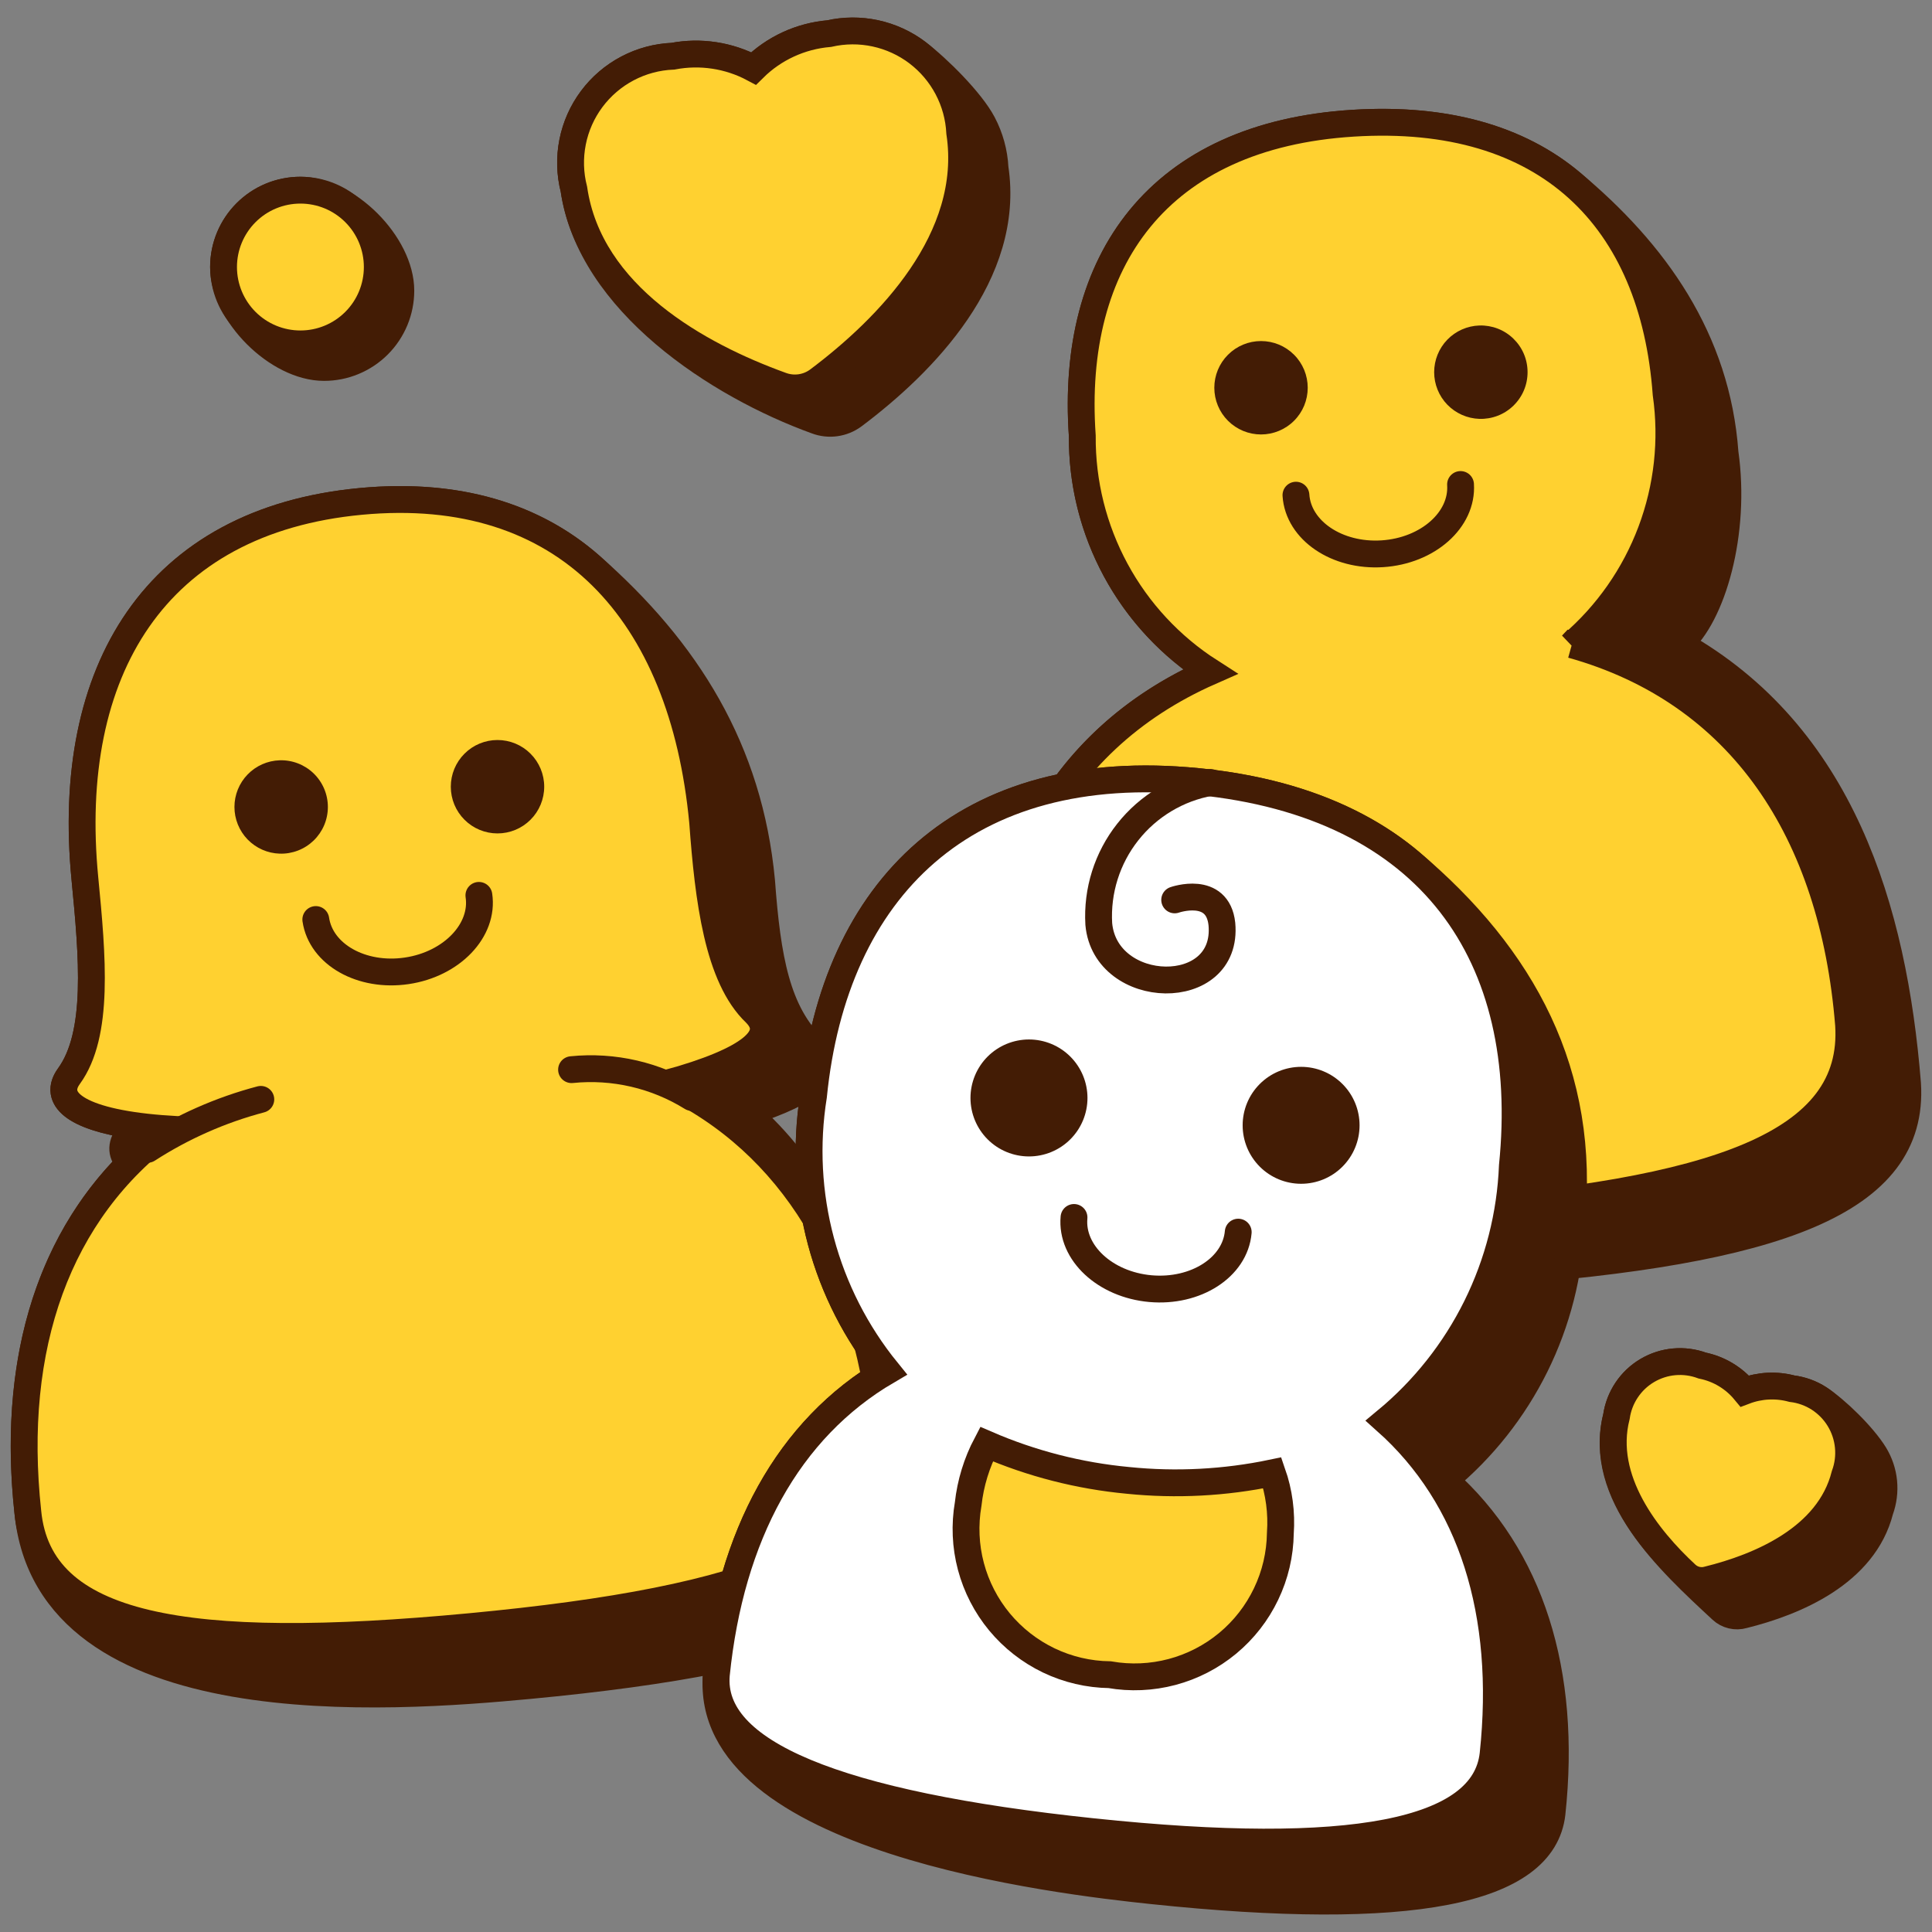
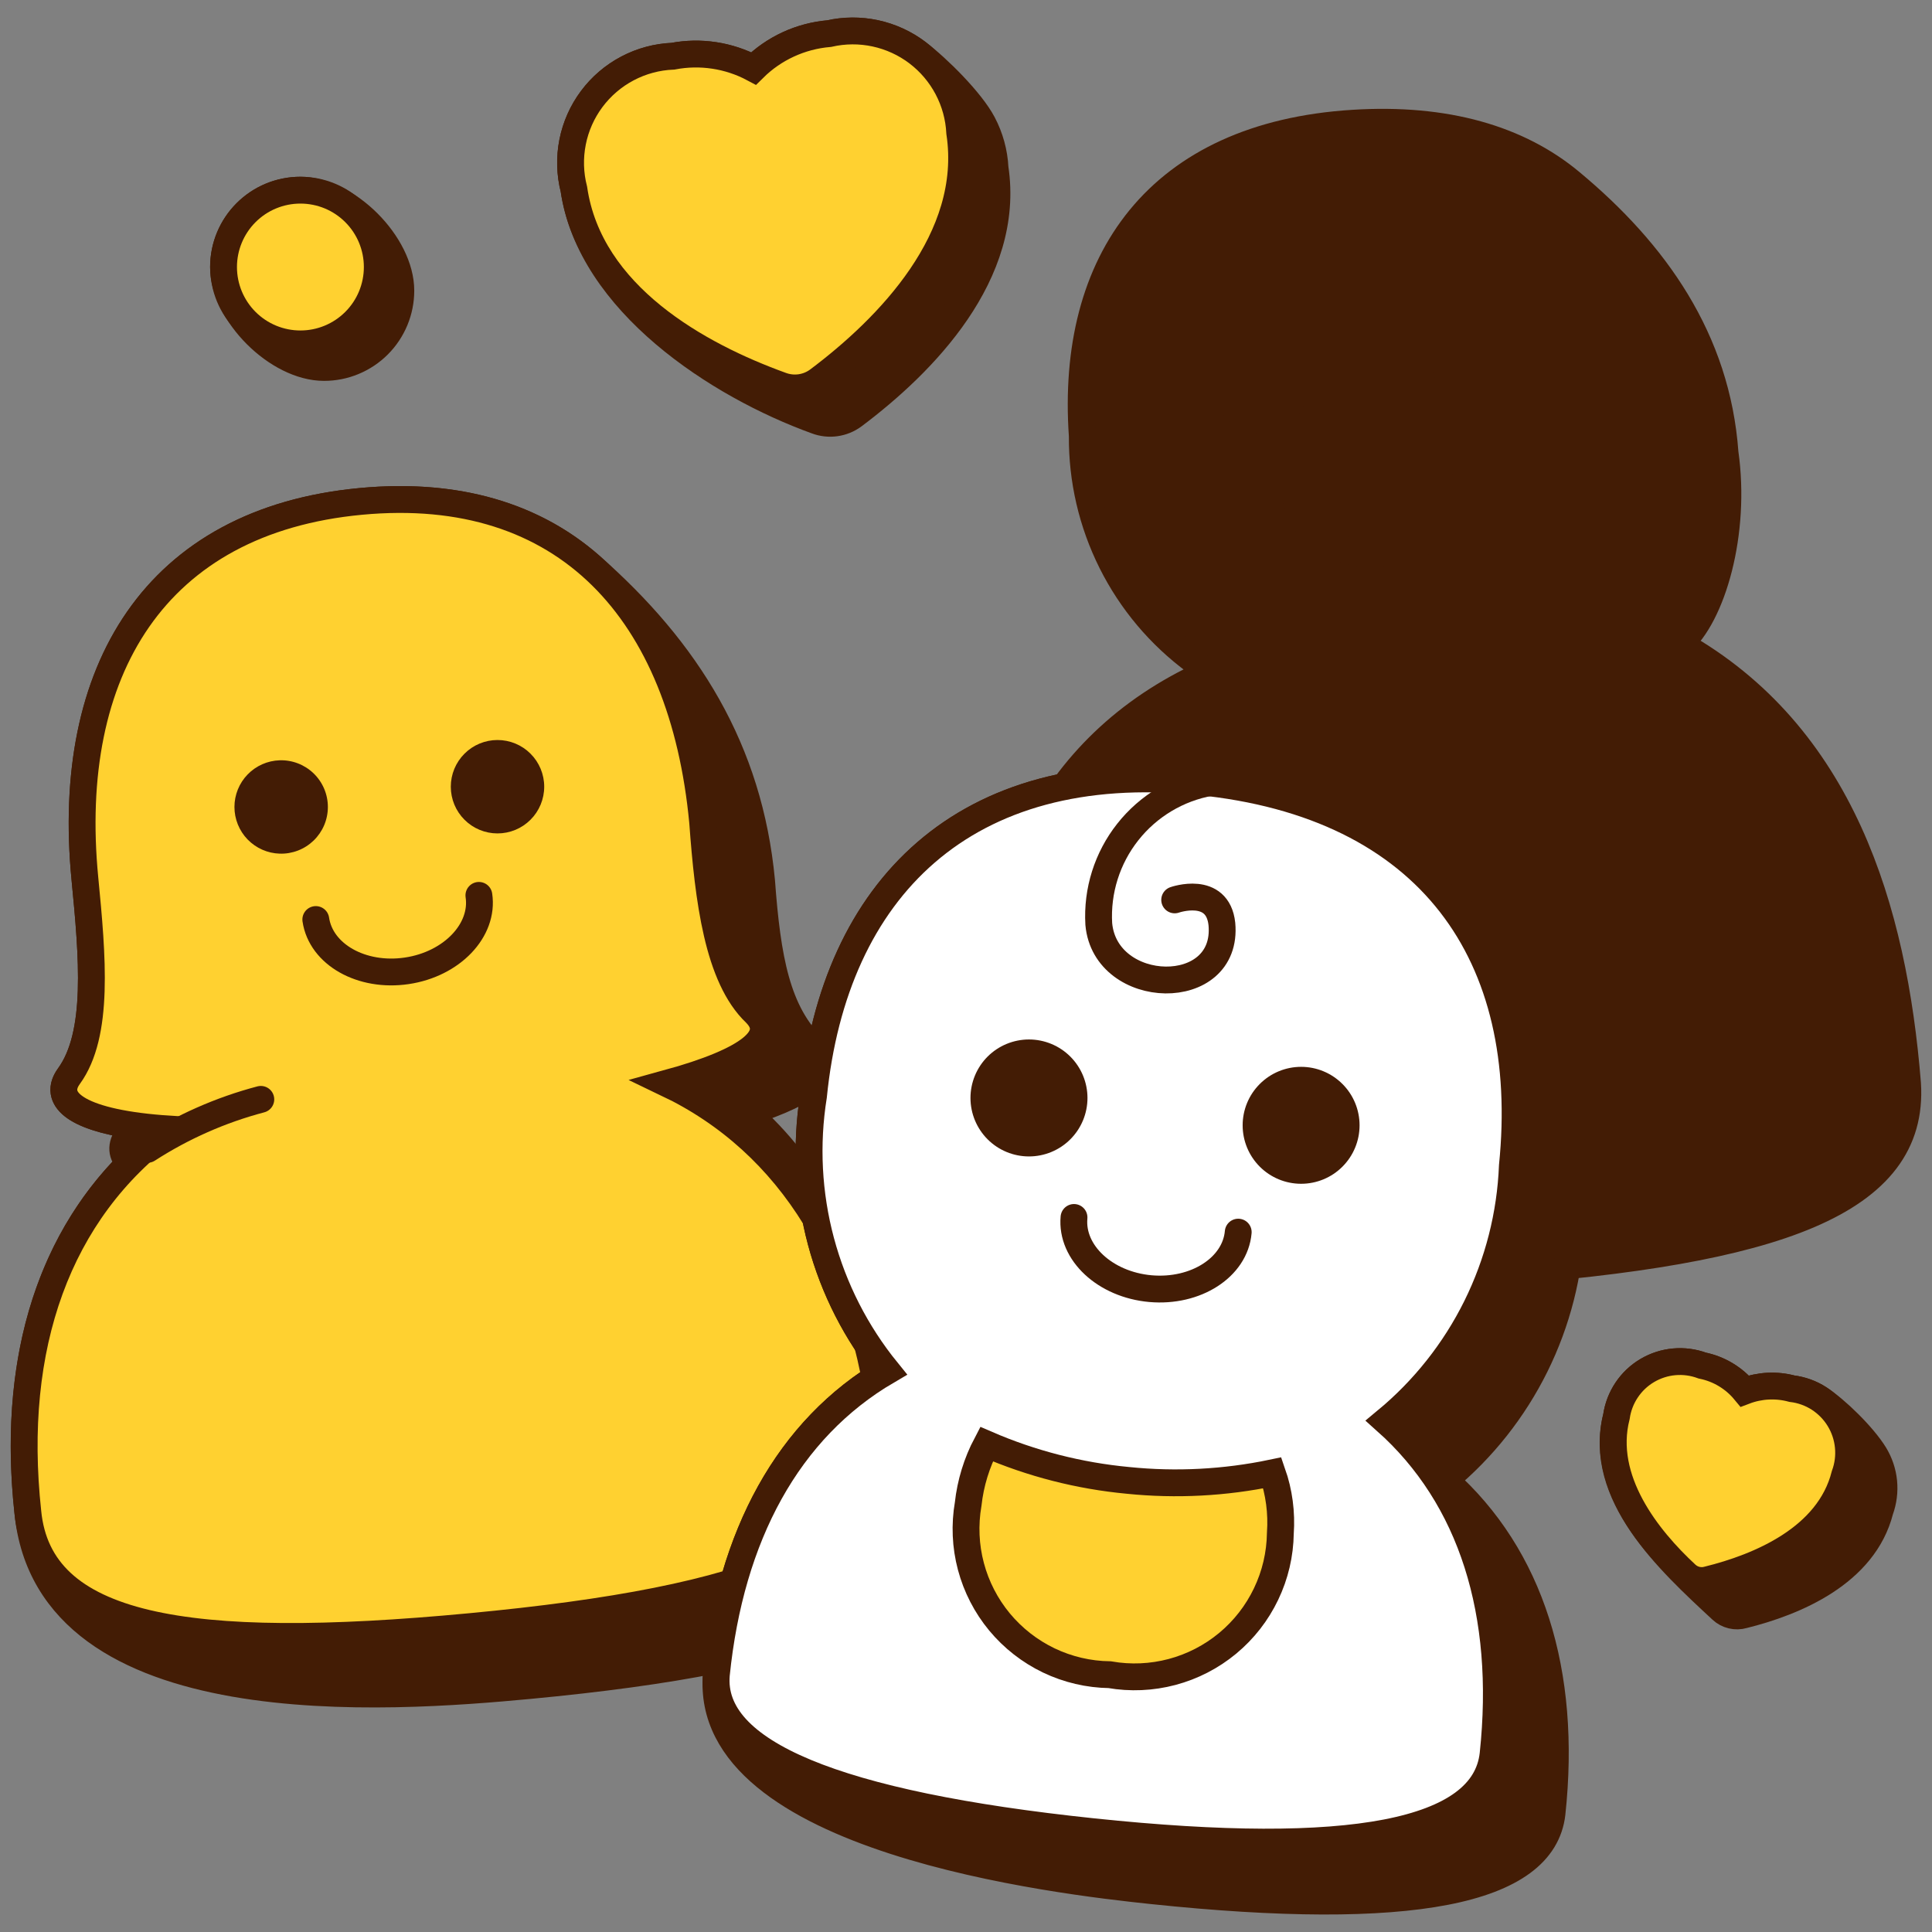
<svg xmlns="http://www.w3.org/2000/svg" width="72" height="72" viewBox="0 0 72 72" fill="none">
  <rect x="0" y="0" width="72" height="72" fill="#808080" stroke="none" />
  <g clip-path="url(#clip0_9_5188)">
    <path d="M65.021 51.84C65.583 51.627 66.198 51.596 66.778 51.752C67.138 51.797 67.484 51.921 67.788 52.117C68.436 52.535 69.44 53.521 69.858 54.203C70.047 54.513 70.164 54.86 70.2 55.221C70.235 55.582 70.189 55.946 70.065 56.286C69.467 58.64 66.884 59.713 64.969 60.188C64.829 60.229 64.68 60.232 64.538 60.198C64.396 60.164 64.266 60.094 64.159 59.994C62.188 58.167 59.502 55.696 60.24 52.789C60.292 52.436 60.422 52.099 60.62 51.803C60.818 51.507 61.08 51.259 61.387 51.077C61.694 50.895 62.037 50.784 62.392 50.752C62.747 50.72 63.105 50.767 63.439 50.891C64.06 51.017 64.618 51.352 65.021 51.84Z" fill="#431C05" stroke="#431C05" stroke-miterlimit="10" />
    <path d="M62.588 23.994C63.821 22.955 64.71 19.845 64.287 16.875C63.981 12.652 61.686 9.409 58.532 6.788C56.597 5.177 53.888 4.372 50.422 4.592C43.164 5.047 39.877 9.722 40.334 16.243C40.321 17.877 40.696 19.491 41.427 20.952C42.158 22.413 43.225 23.68 44.541 24.649C44.658 24.808 44.78 24.964 44.906 25.117C39.063 27.787 36.455 33.385 36.977 40.585C37.096 42.21 37.931 43.378 39.49 44.161C40.819 47.345 46.154 48.103 55.553 47.419C66.186 46.645 71.37 44.818 71.089 40.39C70.564 33.86 68.611 27.378 62.588 23.994Z" fill="#431C05" stroke="#431C05" stroke-miterlimit="10" />
-     <path d="M58.575 24.03C59.899 22.892 60.915 21.438 61.529 19.804C62.144 18.17 62.337 16.407 62.091 14.679C61.616 8.159 57.681 4.135 50.422 4.592C43.164 5.047 39.877 9.722 40.334 16.243C40.32 17.991 40.75 19.714 41.583 21.251C42.416 22.788 43.625 24.088 45.097 25.031C39.121 27.666 36.45 33.307 36.977 40.583C37.292 44.924 42.723 45.997 53.357 45.223C63.99 44.449 69.174 42.622 68.891 38.194C68.312 30.987 64.868 25.785 58.577 24.028L58.575 24.03Z" fill="#FFD130" stroke="#431C05" stroke-miterlimit="10" />
    <path d="M46.995 16.191C47.223 16.191 47.449 16.146 47.661 16.058C47.872 15.971 48.064 15.843 48.225 15.681C48.387 15.52 48.515 15.328 48.603 15.117C48.69 14.905 48.735 14.679 48.735 14.45C48.735 14.222 48.69 13.995 48.603 13.784C48.515 13.573 48.387 13.381 48.225 13.22C48.064 13.058 47.872 12.93 47.661 12.842C47.449 12.755 47.223 12.71 46.995 12.71C46.533 12.71 46.09 12.893 45.764 13.22C45.437 13.546 45.254 13.989 45.254 14.45C45.254 14.912 45.437 15.355 45.764 15.681C46.09 16.008 46.533 16.191 46.995 16.191Z" fill="#431C05" />
    <path d="M55.132 15.61C55.365 15.617 55.597 15.578 55.815 15.494C56.033 15.41 56.231 15.283 56.399 15.12C56.566 14.958 56.7 14.764 56.791 14.549C56.882 14.334 56.928 14.103 56.928 13.87C56.928 13.637 56.882 13.406 56.791 13.191C56.7 12.976 56.566 12.782 56.399 12.62C56.231 12.457 56.033 12.33 55.815 12.246C55.597 12.162 55.365 12.123 55.132 12.13C54.68 12.145 54.252 12.334 53.937 12.659C53.623 12.984 53.447 13.418 53.447 13.87C53.447 14.322 53.623 14.756 53.937 15.081C54.252 15.405 54.68 15.595 55.132 15.61Z" fill="#431C05" />
    <path d="M54.43 18.056C54.515 19.372 53.212 20.527 51.518 20.637C49.826 20.747 48.382 19.769 48.296 18.454" stroke="#431C05" stroke-linecap="round" />
    <path d="M27.837 41.461C30.358 40.669 31.136 39.857 30.351 39.073C28.945 37.737 28.595 35.716 28.382 32.834C27.921 27.941 25.603 24.237 22.006 21.082C19.904 19.237 17.038 18.347 13.444 18.686C5.781 19.406 2.408 24.995 3.164 32.744C3.445 35.645 3.708 38.545 2.566 40.109C1.983 40.916 2.746 41.621 4.989 41.945C4.921 42.071 4.845 42.192 4.762 42.305C4.491 42.683 4.51 43.036 4.84 43.34C1.733 46.447 0.453 50.962 1.036 56.349C1.807 64.271 14.569 63.301 19.719 62.816C30.333 61.814 35.535 59.846 35.096 55.505C34.553 50.519 32.663 45.686 29.462 43.184C28.974 42.561 28.43 41.985 27.837 41.461Z" fill="#431C05" stroke="#431C05" stroke-miterlimit="10" />
    <path d="M24.851 40.374C27.997 39.51 29.016 38.615 28.154 37.755C26.75 36.419 26.397 33.518 26.186 30.636C25.448 22.815 21.107 17.964 13.444 18.686C5.782 19.406 2.409 24.995 3.164 32.744C3.445 35.645 3.708 38.545 2.567 40.109C1.881 41.058 3.058 41.866 6.311 42.077C2.144 45.155 0.371 50.18 1.037 56.347C1.458 60.689 6.907 61.621 17.521 60.619C28.138 59.618 33.34 57.649 32.901 53.307C32.233 47.174 29.526 42.606 24.851 40.374Z" fill="#FFD130" stroke="#431C05" stroke-miterlimit="10" />
    <path d="M17.847 33.368C18.042 34.672 16.836 35.932 15.158 36.18C13.479 36.428 11.961 35.573 11.769 34.268" stroke="#431C05" stroke-linecap="round" />
    <path d="M10.422 31.813C10.655 31.821 10.887 31.781 11.105 31.697C11.323 31.613 11.521 31.486 11.689 31.324C11.856 31.162 11.99 30.967 12.081 30.753C12.172 30.538 12.219 30.307 12.219 30.073C12.219 29.84 12.172 29.609 12.081 29.395C11.99 29.18 11.856 28.985 11.689 28.823C11.521 28.661 11.323 28.534 11.105 28.45C10.887 28.366 10.655 28.326 10.422 28.334C9.97 28.348 9.542 28.538 9.227 28.863C8.913 29.187 8.737 29.622 8.737 30.073C8.737 30.525 8.913 30.96 9.227 31.284C9.542 31.609 9.97 31.799 10.422 31.813Z" fill="#431C05" />
    <path d="M18.54 31.059C19.002 31.059 19.445 30.876 19.771 30.549C20.098 30.223 20.281 29.78 20.281 29.318C20.281 28.857 20.098 28.414 19.771 28.088C19.445 27.761 19.002 27.578 18.54 27.578C18.079 27.578 17.636 27.761 17.31 28.088C16.983 28.414 16.8 28.857 16.8 29.318C16.8 29.78 16.983 30.223 17.31 30.549C17.636 30.876 18.079 31.059 18.54 31.059Z" fill="#431C05" />
    <path d="M5.501 42.833C6.801 41.994 8.224 41.365 9.72 40.97L5.501 42.833Z" fill="#FFD130" />
    <path d="M5.501 42.833C6.801 41.994 8.224 41.365 9.72 40.97" stroke="#431C05" stroke-miterlimit="10" stroke-linecap="round" />
-     <path d="M25.782 40.9C24.443 40.069 22.867 39.704 21.3 39.863L25.782 40.9Z" fill="#FFD130" />
-     <path d="M25.782 40.9C24.443 40.069 22.867 39.704 21.3 39.863" stroke="#431C05" stroke-miterlimit="10" stroke-linecap="round" />
    <path d="M52.569 32.135C50.646 30.514 48.008 29.459 44.64 29.126C35.958 28.264 31.089 33.115 30.315 40.847C30.027 42.652 30.122 44.497 30.595 46.263C31.067 48.028 31.907 49.674 33.059 51.093C29.369 53.255 27.223 57.227 26.696 62.411C26.174 68.567 39.474 70.097 42.935 70.461C52.542 71.469 57.51 70.508 57.839 67.577C58.401 62.323 57.047 58.001 53.849 55.154C55.258 53.989 56.405 52.54 57.217 50.902C58.028 49.264 58.485 47.473 58.557 45.646C59.13 39.998 56.743 35.658 52.569 32.135Z" fill="#431C05" stroke="#431C05" stroke-miterlimit="10" />
    <path d="M51.651 52.956C53.06 51.791 54.208 50.343 55.02 48.704C55.831 47.066 56.289 45.275 56.362 43.448C57.154 35.627 53.321 29.986 44.64 29.126C35.959 28.264 31.09 33.115 30.316 40.847C30.027 42.652 30.122 44.497 30.595 46.263C31.068 48.028 31.907 49.674 33.059 51.093C29.369 53.255 27.223 57.227 26.696 62.411C26.449 65.306 31.131 67.255 40.738 68.263C50.346 69.271 55.314 68.31 55.642 65.381C56.203 60.125 54.848 55.804 51.651 52.956Z" fill="white" stroke="#431C05" stroke-miterlimit="10" />
    <path d="M45.113 29.16C43.894 29.377 42.796 30.034 42.029 31.006C41.261 31.978 40.877 33.198 40.948 34.434C41.194 37.157 45.799 37.278 45.536 34.434C45.378 32.974 43.777 33.536 43.777 33.536" stroke="#431C05" stroke-miterlimit="10" stroke-linecap="round" />
    <path d="M38.347 43.097C38.925 43.097 39.479 42.868 39.888 42.459C40.297 42.05 40.527 41.496 40.527 40.918C40.527 40.34 40.297 39.785 39.888 39.376C39.479 38.968 38.925 38.738 38.347 38.738C37.769 38.738 37.214 38.968 36.805 39.376C36.397 39.785 36.167 40.34 36.167 40.918C36.167 41.496 36.397 42.05 36.805 42.459C37.214 42.868 37.769 43.097 38.347 43.097Z" fill="#431C05" />
    <path d="M48.489 44.116C49.066 44.116 49.621 43.887 50.029 43.478C50.438 43.069 50.667 42.515 50.667 41.937C50.667 41.359 50.438 40.805 50.029 40.397C49.621 39.988 49.066 39.758 48.489 39.758C47.911 39.758 47.356 39.988 46.948 40.397C46.539 40.805 46.31 41.359 46.31 41.937C46.31 42.515 46.539 43.069 46.948 43.478C47.356 43.887 47.911 44.116 48.489 44.116Z" fill="#431C05" />
    <path d="M42.039 55.17C40.221 55 38.441 54.544 36.765 53.818C36.399 54.513 36.167 55.27 36.081 56.05C35.947 56.824 35.981 57.618 36.183 58.377C36.385 59.136 36.749 59.842 37.25 60.447C37.752 61.051 38.378 61.54 39.086 61.88C39.795 62.219 40.568 62.4 41.354 62.411C42.127 62.546 42.922 62.511 43.681 62.309C44.44 62.107 45.146 61.743 45.751 61.242C46.356 60.74 46.844 60.114 47.183 59.405C47.523 58.697 47.704 57.923 47.715 57.137C47.769 56.376 47.668 55.61 47.416 54.889C45.649 55.258 43.835 55.353 42.039 55.17Z" fill="#FFD130" stroke="#431C05" stroke-miterlimit="10" />
    <path d="M46.145 45.918C46.028 47.232 44.563 48.173 42.873 48.024C41.183 47.873 39.906 46.685 40.025 45.371" stroke="#431C05" stroke-linecap="round" />
    <path d="M66.78 51.752C66.199 51.596 65.584 51.627 65.022 51.84C64.619 51.352 64.06 51.017 63.44 50.891C63.105 50.767 62.748 50.719 62.392 50.751C62.037 50.783 61.694 50.894 61.387 51.076C61.08 51.258 60.818 51.506 60.62 51.803C60.422 52.099 60.292 52.436 60.241 52.789C59.643 55.143 61.402 57.341 62.842 58.675C62.949 58.774 63.079 58.845 63.221 58.879C63.363 58.913 63.512 58.91 63.652 58.869C65.565 58.396 68.15 57.323 68.746 54.968C68.871 54.628 68.917 54.264 68.881 53.903C68.845 53.542 68.729 53.194 68.54 52.885C68.351 52.575 68.094 52.313 67.79 52.116C67.485 51.92 67.14 51.796 66.78 51.752Z" fill="#FFD130" stroke="#431C05" stroke-miterlimit="10" />
    <path d="M28.083 2.552C28.839 1.802 29.835 1.341 30.897 1.253C31.465 1.124 32.054 1.121 32.623 1.243C33.192 1.366 33.727 1.612 34.191 1.964C34.95 2.54 36.187 3.767 36.624 4.597C36.896 5.112 37.053 5.679 37.082 6.26C37.679 10.215 34.41 13.536 31.809 15.487C31.613 15.633 31.383 15.727 31.14 15.761C30.898 15.795 30.651 15.767 30.422 15.68C26.771 14.359 22.003 11.264 21.387 7.052C21.24 6.479 21.223 5.879 21.337 5.298C21.452 4.716 21.695 4.168 22.049 3.693C22.402 3.217 22.858 2.827 23.382 2.551C23.906 2.274 24.485 2.119 25.077 2.095C26.102 1.9 27.163 2.061 28.083 2.552Z" fill="#431C05" stroke="#431C05" stroke-miterlimit="10" />
    <path d="M11.196 7.087C9.612 7.087 8.33 8.37 8.33 9.95C8.33 11.684 10.341 13.694 12.074 13.694C12.45 13.695 12.823 13.621 13.17 13.477C13.518 13.333 13.834 13.122 14.1 12.856C14.366 12.59 14.576 12.274 14.72 11.927C14.864 11.579 14.938 11.207 14.938 10.831C14.938 9.097 12.929 7.087 11.196 7.087Z" fill="#431C05" stroke="#431C05" stroke-miterlimit="10" />
    <path d="M30.897 1.253C29.835 1.343 28.84 1.802 28.084 2.552C27.163 2.061 26.103 1.9 25.078 2.095C24.486 2.119 23.907 2.274 23.383 2.551C22.859 2.827 22.404 3.217 22.05 3.692C21.696 4.167 21.453 4.715 21.339 5.296C21.224 5.877 21.241 6.477 21.388 7.051C21.969 11.023 26.046 13.255 29.105 14.362C29.334 14.449 29.581 14.477 29.823 14.444C30.066 14.41 30.296 14.316 30.492 14.17C33.093 12.218 36.362 8.896 35.766 4.943C35.737 4.361 35.581 3.793 35.309 3.279C35.037 2.764 34.656 2.315 34.192 1.963C33.728 1.611 33.192 1.366 32.623 1.243C32.054 1.12 31.465 1.124 30.897 1.253Z" fill="#FFD130" stroke="#431C05" stroke-miterlimit="10" />
    <path d="M11.196 12.816C11.956 12.816 12.684 12.514 13.221 11.977C13.759 11.44 14.06 10.711 14.06 9.951C14.06 9.192 13.759 8.463 13.221 7.926C12.684 7.388 11.956 7.087 11.196 7.087C10.436 7.087 9.707 7.388 9.17 7.926C8.633 8.463 8.331 9.192 8.331 9.951C8.331 10.711 8.633 11.44 9.17 11.977C9.707 12.514 10.436 12.816 11.196 12.816Z" fill="#FFD130" stroke="#431C05" stroke-miterlimit="10" />
  </g>
  <defs>
    <clipPath id="clip0_9_5188">
      <rect width="72" height="72" fill="white" />
    </clipPath>
  </defs>
</svg>